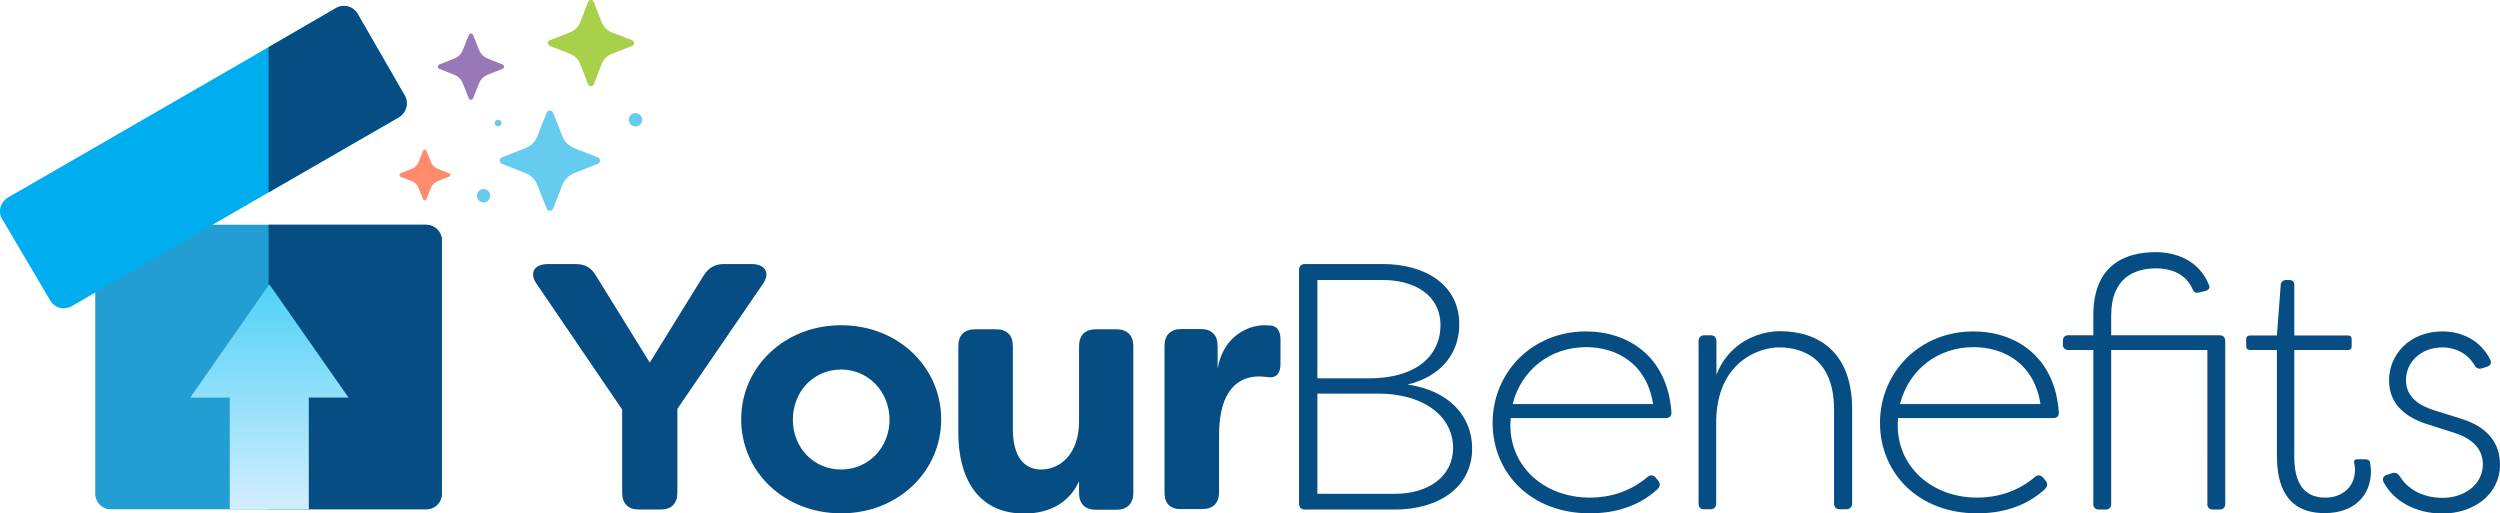
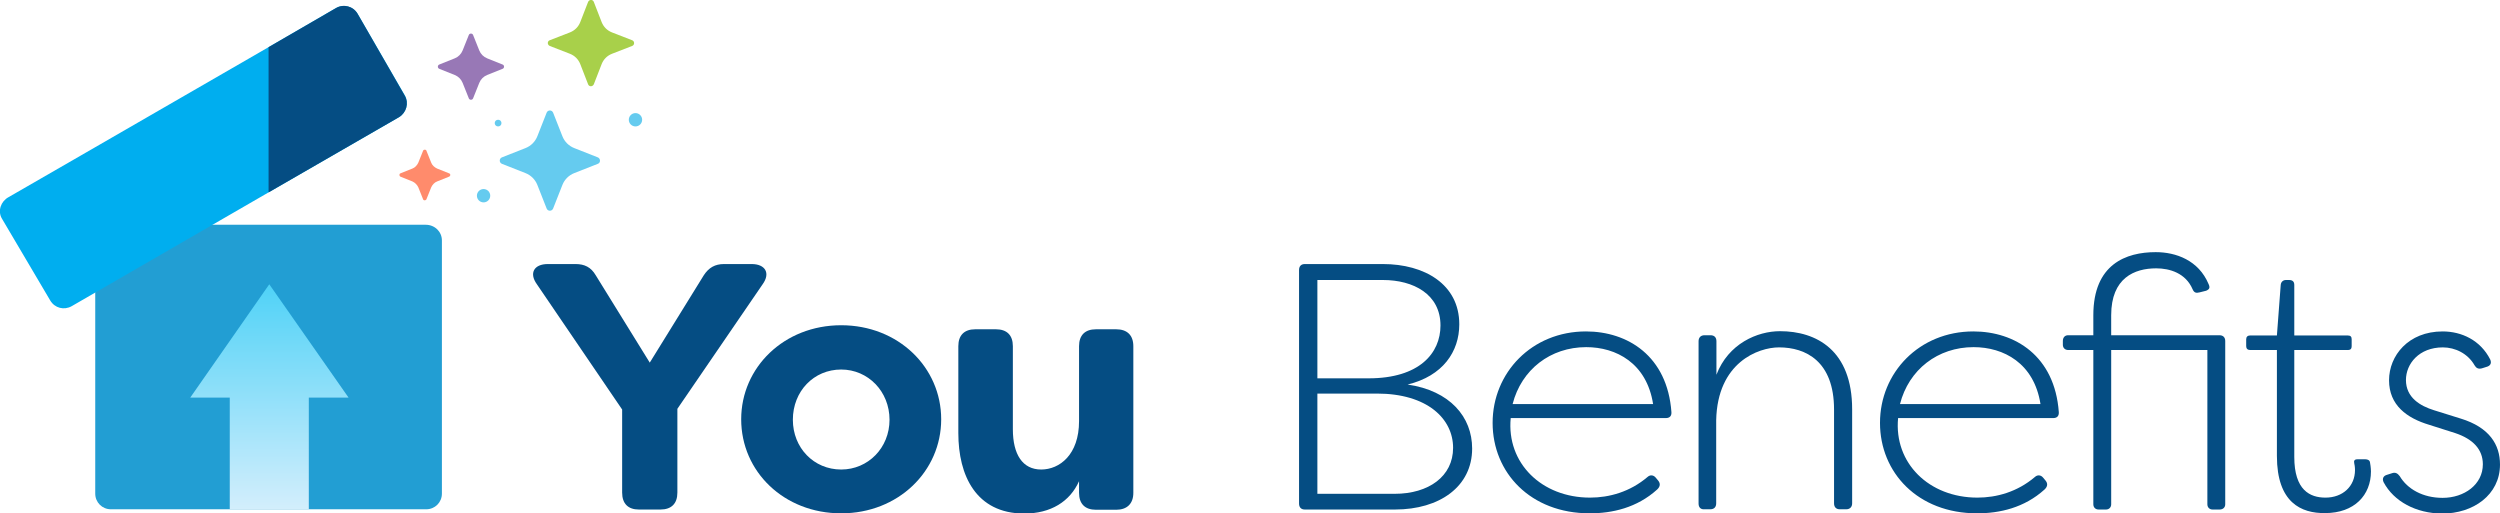
<svg xmlns="http://www.w3.org/2000/svg" version="1.1" x="0px" y="0px" width="1050px" height="215.6px" viewBox="0 0 1050 215.6" style="enable-background:new 0 0 1050 215.6;" xml:space="preserve">
  <style type="text/css">
	.st0{fill:#054D83;}
	.st1{fill:#229ED3;}
	.st2{fill:#00AEEF;}
	.st3{fill:url(#SVGID_1_);}
	.st4{fill:#9878B6;}
	.st5{fill:#FF8B6C;}
	.st6{fill:#A8D04A;}
	.st7{fill:#65CBEF;}
	.st8{fill:url(#SVGID_00000013156219139414187220000010615355596388674478_);}
	.st9{fill:url(#SVGID_00000057842878827495967670000001429299506281950646_);}
	.st10{fill:url(#SVGID_00000114037777600137170290000010828463219926162343_);}
</style>
  <g id="Layer_1">
</g>
  <g id="Guides">
    <g>
      <g>
        <path class="st0" d="M261.3,206.9V172l-35.8-52.6c-3.4-4.7-1.2-8.5,4.6-8.5h11.6c3.8,0,6.5,1.3,8.5,4.7l22.7,36.7l22.7-36.7     c2.1-3.2,4.7-4.7,8.5-4.7h11.6c5.7,0,8,3.8,4.6,8.5l-35.8,52.3v35.2c0,4.6-2.5,7.1-7.1,7.1h-9.1     C263.8,214,261.3,211.5,261.3,206.9z" />
        <path class="st0" d="M311.3,176.1c0-21.8,18-39.5,42-39.5s42,17.7,42,39.5c0,21.8-18,39.5-42,39.5S311.3,198.1,311.3,176.1z      M373.6,176.3c0-11.9-9-21.1-20.3-21.1c-11.5,0-20.3,9.1-20.3,21.1c0,11.8,8.8,20.9,20.3,20.9     C364.6,197.2,373.6,188.1,373.6,176.3z" />
        <path class="st0" d="M402.5,181.9v-36.5c0-4.6,2.5-7.1,7.1-7.1h8.7c4.6,0,7.1,2.5,7.1,7.1v34.9c0,10.6,4.1,16.9,11.9,16.9     c7.7,0,15.9-6.2,15.9-20.3v-31.5c0-4.6,2.5-7.1,7.1-7.1h8.5c4.6,0,7.2,2.5,7.2,7.1v61.6c0,4.6-2.7,7.1-7.2,7.1h-8.5     c-4.6,0-7.1-2.5-7.1-7.1v-4.9c-3.8,8.5-11.8,13.6-23.1,13.6C409.9,215.6,402.5,199.7,402.5,181.9z" />
-         <path class="st0" d="M489.1,206.9v-61.6c0-4.6,2.5-7.1,7.1-7.1h8.1c4.6,0,7.1,2.5,7.1,7.1v9.4c2.5-13.8,13.1-18.1,19.6-18.1     l2.5,0.1c3.5,0.3,4.3,3.1,4.3,6v10.3c0,4.1-2.1,5.9-5.2,5.4c-1.3-0.1-2.5-0.3-3.7-0.3c-8.8,0-16.9,5.7-16.9,24.7v23.9     c0,4.6-2.5,7.1-7.1,7.1h-8.7C491.6,214,489.1,211.5,489.1,206.9z" />
        <path class="st0" d="M618.3,188.4c0,15.9-13.6,25.6-32.4,25.6H548c-1.5,0-2.4-0.9-2.4-2.5v-98.1c0-1.6,0.9-2.5,2.4-2.5h32.8     c17.5,0,32.1,8.5,32.1,25.3c0,11.5-6.9,21.7-21.7,25.3C609,164.1,618.3,175.1,618.3,188.4z M553.3,117.5v41.4h21.5     c21.4,0,30.2-10.6,30.2-22.2c0-13.1-11.3-19.1-24.2-19.1H553.3z M610.3,188.1c0-12.2-10.8-22.8-32-22.8h-25v42.1h32.5     C600,207.4,610.3,200.1,610.3,188.1z" />
        <path class="st0" d="M626.9,177.6c0-21.1,16.5-38.4,39.2-38.4c17.5,0,34.2,10.3,35.9,33.9c0.1,1.6-0.7,2.5-2.4,2.5h-65.1     c-1.8,18.9,13,33.4,33.3,33.4c8.1,0,16.8-2.4,24.2-8.7c1-0.9,2.4-0.9,3.4,0.3l1,1.2c1,1.2,1,2.5-0.4,3.8     c-8.5,7.7-18.9,10-28.3,10C642.8,215.6,626.9,198.5,626.9,177.6z M694.3,169.7c-2.7-17.2-15.5-23.9-28.1-23.9     c-15,0-27.2,9.4-30.9,23.9H694.3z" />
        <path class="st0" d="M713.4,211.5v-68.2c0-1.5,0.9-2.5,2.5-2.5h2.5c1.6,0,2.5,0.9,2.5,2.5v14.1c5-13.1,17.2-18.3,26.7-18.3     c15.3,0,30.3,8,30.3,32.8v39.5c0,1.5-0.9,2.5-2.5,2.5h-2.7c-1.5,0-2.4-0.9-2.4-2.5V172c0-20.3-11.9-26.1-23.1-26.1     c-8.7,0-25.9,6.3-26.4,30.6v34.9c0,1.6-0.9,2.5-2.5,2.5h-2.5C714.3,214,713.4,213.1,713.4,211.5z" />
        <path class="st0" d="M789.6,177.6c0-21.1,16.5-38.4,39.2-38.4c17.5,0,34.2,10.3,35.9,33.9c0.1,1.6-0.7,2.5-2.4,2.5h-65.1     c-1.8,18.9,13,33.4,33.3,33.4c8.1,0,16.8-2.4,24.2-8.7c1-0.9,2.4-0.9,3.4,0.3l1,1.2c1,1.2,1,2.5-0.4,3.8     c-8.5,7.7-18.9,10-28.3,10C805.5,215.6,789.6,198.5,789.6,177.6z M857,169.7c-2.7-17.2-15.5-23.9-28.1-23.9     c-15,0-27.2,9.4-30.9,23.9H857z" />
        <path class="st0" d="M879.2,211.8V147h-10.6c-1.3,0-2.2-0.9-2.2-2.2v-1.6c0-1.5,0.9-2.4,2.2-2.4h10.6v-8.4     c0-21.5,13.8-26.5,26.2-26.5c8.5,0,18,3.4,22.2,13.4c0.7,1.5,0.4,2.2-1,2.8l-2.8,0.7c-1.3,0.3-2.2,0.3-2.9-1.3     c-2.9-6.8-9.6-8.8-15.3-8.8c-9.1,0-18.9,4-18.9,19.7v8.4h45.5c1.5,0,2.4,0.9,2.4,2.4v68.6c0,1.3-0.9,2.2-2.4,2.2h-2.9     c-1.3,0-2.2-0.9-2.2-2.2V147h-40.4v64.8c0,1.3-0.9,2.2-2.2,2.2h-3.1C880.1,214,879.2,213.1,879.2,211.8z" />
        <path class="st0" d="M956.3,191.5V147H945c-1,0-1.6-0.6-1.6-1.6v-2.9c0-1,0.6-1.6,1.6-1.6h11.3l1.6-21.2c0.1-1.3,1-2.1,2.2-2.1     h1.3c1.5,0,2.2,0.7,2.2,2.1v21.2h22.5c1.2,0,1.6,0.6,1.6,1.6v2.9c0,1-0.4,1.6-1.6,1.6h-22.5v44.9c0,14,6.6,17.1,13.1,17.1     c7.2,0,12.4-4.7,12.4-11.6c0-0.1,0-1.5-0.3-2.7c-0.3-1.2,0.1-1.8,1.3-1.8h3.4c0.9,0,1.8,0.4,1.9,1.3c0.4,2.1,0.4,3.8,0.4,3.8     c0,9.9-6.9,17.5-19.3,17.5C966.6,215.6,956.3,211.2,956.3,191.5z" />
        <path class="st0" d="M1001.1,202.5c-0.7-1.6,0-2.7,1.5-3.1l2.2-0.7c1.3-0.4,2.2,0.1,3.1,1.3c3.2,5.4,9.7,9.1,18,9.1     c9.1,0,16.9-5.6,16.9-14.1c0-6.2-4.1-10.6-11.6-13.1l-11-3.5c-9.3-2.8-16.8-8.2-16.8-18.7c0-10.3,8.1-20.5,22.5-20.5     c8,0,15.9,3.7,20,11.8c0.7,1.6,0,2.7-1.6,3.1l-1.9,0.6c-1.5,0.4-2.4-0.1-3.1-1.3c-2.8-4.9-8.1-7.5-13.3-7.5     c-10,0-15.5,6.9-15.5,13.7c0,7.4,6,10.9,11.8,12.7l11.2,3.5c12.1,3.7,16.5,11,16.5,19.3c0,12.8-11.3,20.6-24.3,20.6     C1014.7,215.6,1005.4,210.6,1001.1,202.5z" />
      </g>
      <g>
        <path class="st1" d="M185.6,101v106.3c0,3.7-2.9,6.6-6.6,6.6H46.6c-3.7,0-6.6-2.9-6.6-6.6v-96c0-2.4,1.3-4.5,3.3-5.7l17.9-10.3     c1.1-0.7,2.2-0.9,3.3-0.9h28.4l19.8,0l19.8,0h46.3C182.6,94.4,185.6,97.3,185.6,101L185.6,101z" />
-         <path class="st0" d="M185.6,101v106.3c0,3.7-2.9,6.6-6.6,6.6h-66.2V94.4l19.8,0h46.3C182.6,94.4,185.6,97.3,185.6,101L185.6,101z     " />
        <path class="st2" d="M170.1,40.2L150.2,5.8c-1.9-3.2-6-4.2-9.1-2.4l-28.3,16.4L109,22L33.8,65.4L3.6,82.8c-3.2,1.7-4.7,5.8-2.8,9     l20.3,34.4c1.9,3.2,5.8,4.2,9,2.4l82.7-47.8l54.8-31.6C170.7,47.3,171.8,43.3,170.1,40.2L170.1,40.2z" />
        <path class="st0" d="M167.6,49.2l-54.8,31.6v-61l28.3-16.4c3.2-1.9,7.3-0.8,9.1,2.4l19.8,34.4C171.8,43.3,170.7,47.3,167.6,49.2z     " />
      </g>
      <linearGradient id="SVGID_1_" gradientUnits="userSpaceOnUse" x1="113.113" y1="119.335" x2="113.113" y2="213.876">
        <stop offset="0" style="stop-color:#4FD2F7" />
        <stop offset="1" style="stop-color:#D3EEFC" />
      </linearGradient>
      <polygon class="st3" points="113.1,119.4 113.1,119.3 113.1,119.4 113.1,119.3 113.1,119.4 79.9,167 96.5,167 96.5,213.9     113.1,213.9 113.1,213.9 129.7,213.9 129.7,167 146.4,167   " />
      <g>
        <path class="st4" d="M211.1,27.1l-6.5-2.6c-1.5-0.6-2.7-1.8-3.3-3.3l-2.6-6.5c-0.3-0.8-1.5-0.8-1.8,0l-2.6,6.5     c-0.6,1.5-1.8,2.7-3.3,3.3l-6.5,2.6c-0.8,0.3-0.8,1.5,0,1.8l6.5,2.6c1.5,0.6,2.7,1.8,3.3,3.3l2.6,6.5c0.3,0.8,1.5,0.8,1.8,0     l2.6-6.5c0.6-1.5,1.8-2.7,3.3-3.3l6.5-2.6C211.9,28.6,211.9,27.4,211.1,27.1L211.1,27.1z" />
        <path class="st5" d="M188.6,72.8l-5-2c-1.1-0.5-2.1-1.4-2.5-2.5l-2-5c-0.2-0.6-1.1-0.6-1.4,0l-2,5c-0.5,1.1-1.4,2.1-2.5,2.5l-5,2     c-0.6,0.2-0.6,1.1,0,1.4l5,2c1.1,0.5,2,1.4,2.5,2.5l2,5c0.2,0.6,1.1,0.6,1.4,0l2-5c0.5-1.1,1.4-2.1,2.5-2.5l5-2     C189.3,73.9,189.3,73,188.6,72.8L188.6,72.8z" />
        <path class="st6" d="M265.5,16.9l-8.5-3.3c-2-0.8-3.5-2.3-4.3-4.3l-3.3-8.5c-0.4-1.1-1.9-1.1-2.4,0l-3.3,8.5     c-0.8,2-2.3,3.5-4.3,4.3l-8.5,3.3c-1.1,0.4-1.1,1.9,0,2.4l8.5,3.3c2,0.8,3.5,2.3,4.3,4.3l3.3,8.5c0.4,1.1,1.9,1.1,2.4,0l3.3-8.5     c0.8-2,2.3-3.5,4.3-4.3l8.5-3.3C266.6,18.9,266.6,17.3,265.5,16.9L265.5,16.9z" />
        <path class="st7" d="M251.1,66.1l-9.9-3.9c-2.3-0.9-4.1-2.7-5-5l-3.9-9.9c-0.5-1.2-2.2-1.2-2.7,0l-3.9,9.9c-0.9,2.3-2.7,4.1-5,5     l-9.9,3.9c-1.2,0.5-1.2,2.2,0,2.7l9.9,3.9c2.3,0.9,4.1,2.7,5,5l3.9,9.9c0.5,1.2,2.2,1.2,2.7,0l3.9-9.9c0.9-2.3,2.7-4.1,5-5     l9.9-3.9C252.3,68.4,252.3,66.6,251.1,66.1L251.1,66.1z" />
        <circle class="st7" cx="203.1" cy="82.2" r="2.8" />
        <circle class="st7" cx="266.9" cy="50.3" r="2.8" />
        <circle class="st7" cx="209.2" cy="51.7" r="1.4" />
      </g>
    </g>
  </g>
</svg>